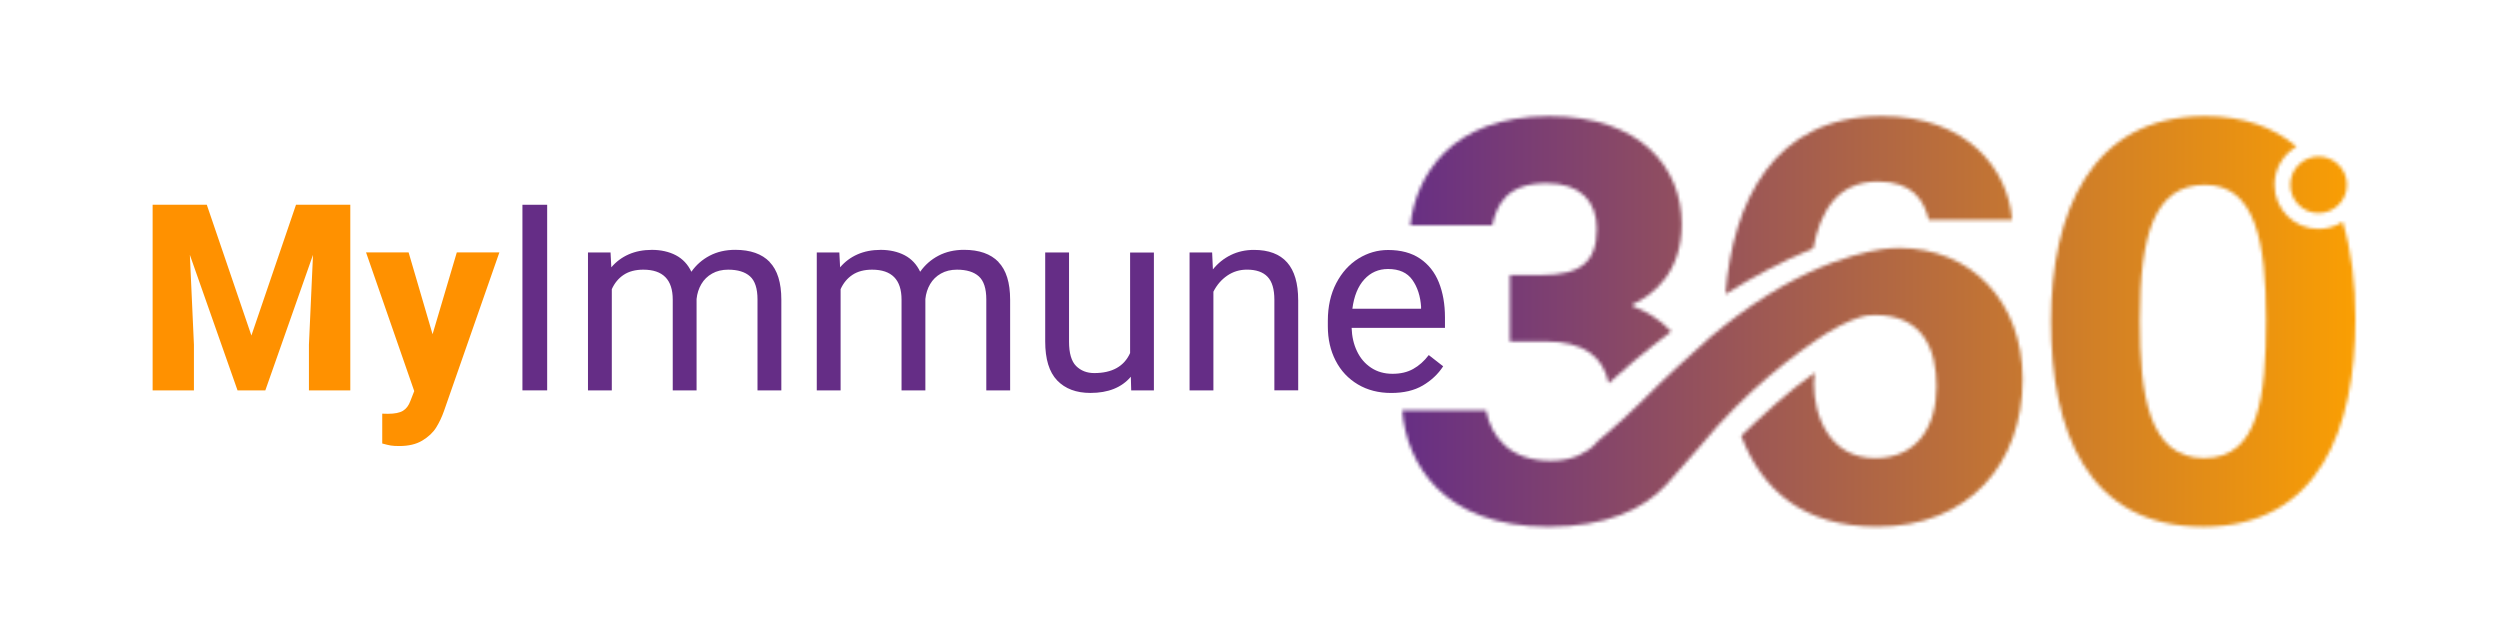
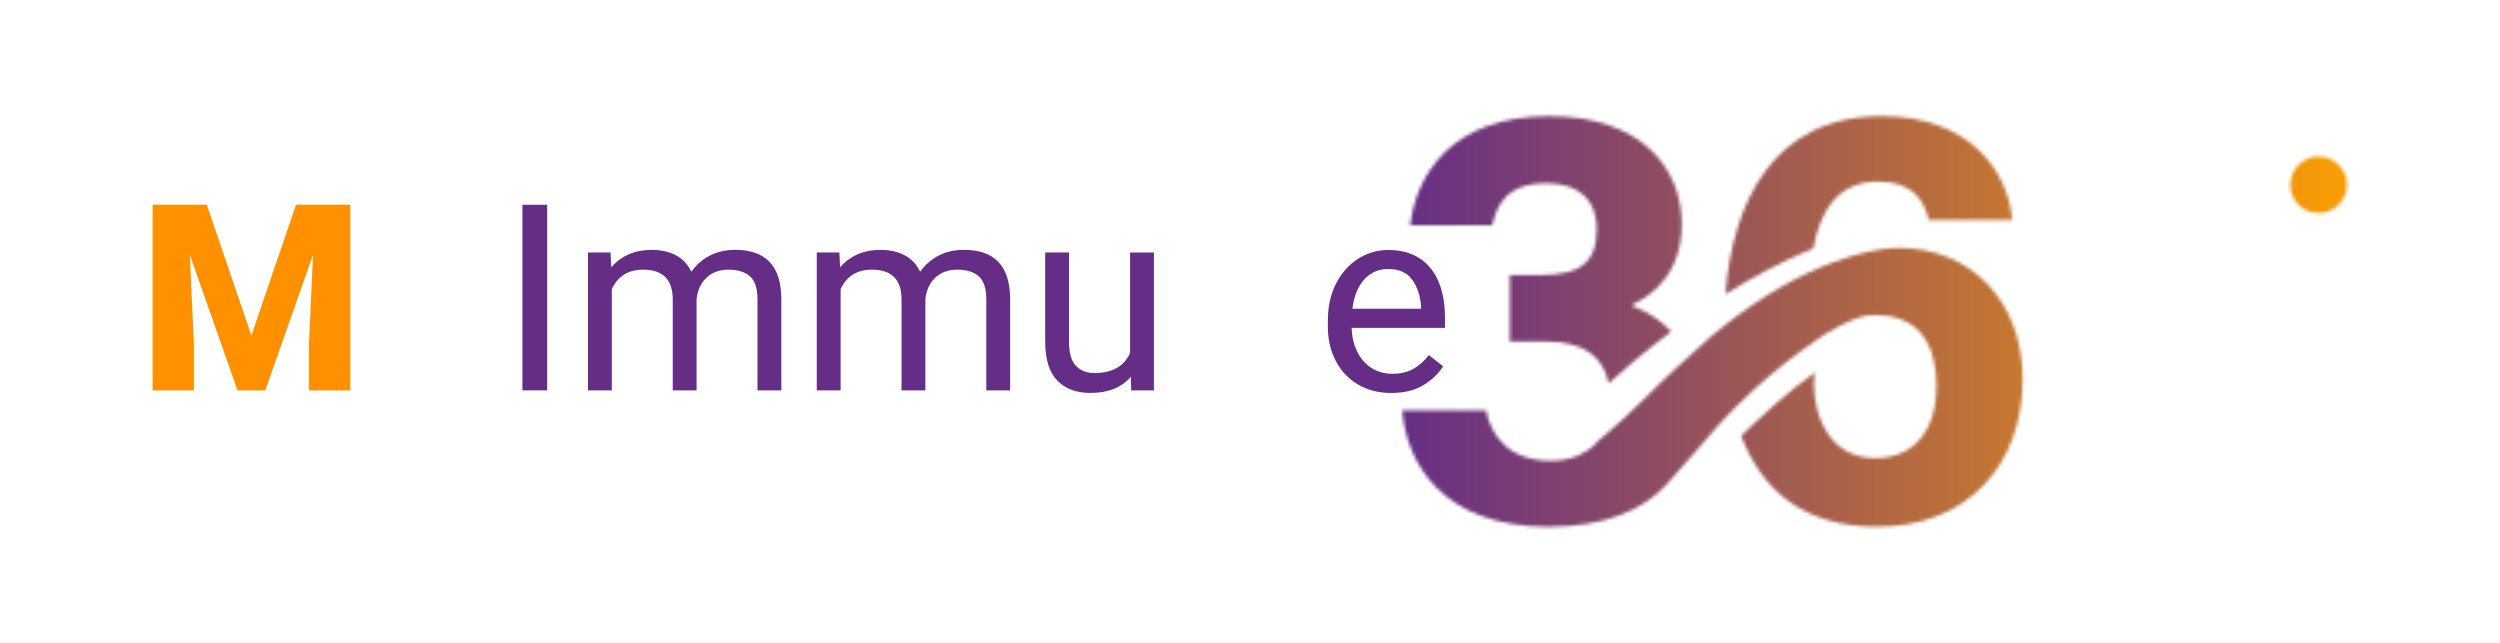
<svg xmlns="http://www.w3.org/2000/svg" id="Layer_1" viewBox="0 0 750 192.89">
  <defs>
    <style>.cls-1{fill:#652d86;}.cls-2{filter:url(#luminosity-invert);}.cls-3{fill:none;mask:url(#mask);}.cls-4{fill:url(#linear-gradient);}.cls-5{fill:#ff9100;}</style>
    <filter id="luminosity-invert" x="417.61" y="17.58" width="294.98" height="153.08" color-interpolation-filters="sRGB" filterUnits="userSpaceOnUse">
      <feColorMatrix result="cm" values="-1 0 0 0 1 0 -1 0 0 1 0 0 -1 0 1 0 0 0 1 0" />
    </filter>
    <mask id="mask" x="417.61" y="17.58" width="294.98" height="153.08" maskUnits="userSpaceOnUse">
      <g class="cls-2">
        <path d="m563.44,54.47c10.35,0,13.73,5.61,15.19,11.48h25c-1.17-14.93-13.21-31.1-39.03-31.1-32.64,0-44.79,25.79-46.97,53.4,8.07-5.07,16.99-9.89,26.35-13.76,2.12-11.24,7.32-20.02,19.47-20.02Z" />
        <path d="m463.92,54.97c10.24,0,15.1,5.49,15.1,13.66,0,9.96-4.79,13.88-16.65,13.88h-9.41v19.92h10.7c11.55,0,17.32,4.65,18.94,12.55,3.88-3.55,10.39-9.24,18.78-15.54-3.68-3.92-8.02-6.28-11.58-7.59v-.52c6.5-3.01,14.71-9.82,14.71-24.13,0-16.76-12.23-32.35-39.75-32.35-29.71,0-40.03,18.09-41.7,32.71h24.61c1.3-5.88,4.19-12.59,16.24-12.59Z" />
        <path d="m569.59,74.4c-.7,0-1.34.06-2.01.09l.09-.04s-17.72.47-41.92,17.03c-.09.17-.45.43-1.15.8-2.41,1.69-4.86,3.47-7.38,5.49-1.43,1.14-2.72,2.21-4.05,3.3-7.36,6.42-15.15,13.91-15.15,13.91h0c-8.65,8.73-14.81,14.2-18.77,17.44-.17.19-.3.35-.4.47-.07.08-.14.18-.22.26,0,0-.04.04-.04.04h0c-1.27,1.35-2.87,2.42-4.69,3.26-.29.19-.43.27-.43.27l-.03-.03c-2.31.98-5.01,1.55-8.17,1.55-12.25,0-17.85-7.02-19.47-15.15h-25.13c1.21,15.73,12.04,34.94,43.88,34.94,17.26,0,28.44-5.2,35.29-12.55h0c3.64-4.29,7.09-8.2,10.37-11.79,0,0,.01-.02.02-.03,13.51-16.48,28.33-27.56,37.64-33.62,6.2-3.79,10.07-4.99,12.09-5.36.81-.1,1.64-.18,2.53-.18,14.27,0,18.46,10.14,18.46,21.43,0,12.03-5.82,21.51-18.41,21.51-13.78,0-18.38-12.81-18.38-22.42,0-1.16.16-2.15.26-3.21-7.78,5.37-16.72,13.73-22.07,18.95,6.28,16.48,18.88,27.25,40.81,27.25,27.4,0,43.63-18.84,43.63-44.21,0-23.37-15.44-39.42-37.21-39.42Z" />
-         <path d="m702.8,66.54c-2.07,1.35-4.55,2.14-7.21,2.14-7.31,0-13.24-5.93-13.24-13.24,0-4.89,2.66-9.16,6.61-11.45-6.82-5.8-15.84-9.15-27.47-9.15-34.22,0-46.19,29.01-46.19,61.59s10.79,61.59,45.65,61.59,45.67-29.66,45.67-62.33c0-10.58-1.18-20.51-3.82-29.16Zm-41.53,70.9c-16.82,0-19.32-19.45-19.32-41.29,0-25.73,4.38-40.7,19.56-40.7s18.32,17.34,18.32,40.41-2.15,41.58-18.56,41.58Z" />
        <circle cx="695.59" cy="55.45" r="8.49" />
      </g>
    </mask>
    <linearGradient id="linear-gradient" x1="417.61" y1="94.13" x2="712.59" y2="94.13" gradientUnits="userSpaceOnUse">
      <stop offset="0" stop-color="#652d86" />
      <stop offset="1" stop-color="#fda100" />
    </linearGradient>
  </defs>
  <g class="cls-3">
    <rect class="cls-4" x="417.61" y="17.58" width="294.98" height="153.08" />
  </g>
  <path class="cls-5" d="m105.11,117.11h-12.43v-13.69l1.22-26.96-14.3,40.65h-8.34l-14.3-40.65,1.22,26.96v13.69h-12.39v-55.68h16.25l13.38,39.23,13.38-39.23h16.29v55.68Z" />
-   <path class="cls-5" d="m149.81,75.73l-16.6,47.53c-.64,1.83-1.43,3.5-2.37,5.01-.94,1.5-2.33,2.8-4.15,3.9-1.82,1.1-4.12,1.64-6.9,1.64-1.07,0-1.92-.05-2.54-.15-.62-.1-1.49-.31-2.58-.61v-8.95l1.68.04c2.07,0,3.59-.31,4.57-.92.98-.61,1.71-1.59,2.2-2.95l1.15-2.94-14.46-41.61h12.77l7.19,24.55,7.27-24.55h12.77Z" />
  <path class="cls-1" d="m156.73,117.11v-55.68h7.42v55.68h-7.42Z" />
  <path class="cls-1" d="m230.88,78.6c2.35,2.42,3.52,6.2,3.52,11.32v27.19h-7.15v-27.26c0-3.29-.75-5.6-2.24-6.94-1.49-1.34-3.68-2.01-6.56-2.01-1.84,0-3.44.39-4.82,1.17-1.38.78-2.45,1.83-3.23,3.16-.78,1.33-1.26,2.82-1.43,4.47v27.42h-7.15v-27.23c0-5.99-2.94-8.99-8.83-8.99-2.37,0-4.33.52-5.89,1.55-1.55,1.03-2.74,2.47-3.56,4.3v30.36h-7.15v-41.38h6.77l.23,4.47c1.43-1.68,3.16-2.98,5.2-3.88,2.04-.9,4.37-1.36,7-1.36s5.12.54,7.17,1.62c2.05,1.08,3.6,2.73,4.65,4.95,1.43-2.04,3.26-3.65,5.49-4.82,2.23-1.17,4.79-1.76,7.67-1.76,4.54,0,7.98,1.21,10.33,3.63Z" />
  <path class="cls-1" d="m299.52,78.6c2.35,2.42,3.52,6.2,3.52,11.32v27.19h-7.15v-27.26c0-3.29-.75-5.6-2.24-6.94-1.49-1.34-3.68-2.01-6.56-2.01-1.84,0-3.44.39-4.82,1.17-1.38.78-2.45,1.83-3.23,3.16-.78,1.33-1.26,2.82-1.43,4.47v27.42h-7.15v-27.23c0-5.99-2.94-8.99-8.83-8.99-2.37,0-4.33.52-5.89,1.55-1.55,1.03-2.74,2.47-3.56,4.3v30.36h-7.15v-41.38h6.77l.23,4.47c1.43-1.68,3.16-2.98,5.2-3.88,2.04-.9,4.37-1.36,7-1.36s5.12.54,7.17,1.62c2.05,1.08,3.6,2.73,4.65,4.95,1.43-2.04,3.26-3.65,5.49-4.82,2.23-1.17,4.79-1.76,7.67-1.76,4.54,0,7.98,1.21,10.33,3.63Z" />
  <path class="cls-1" d="m346.17,75.73v41.38h-6.81l-.11-4.09c-2.75,3.24-6.79,4.86-12.12,4.86-4.26,0-7.58-1.25-9.98-3.75-2.4-2.5-3.59-6.4-3.59-11.7v-26.69h7.15v26.77c0,3.44.71,5.87,2.12,7.29,1.42,1.41,3.23,2.12,5.45,2.12,5.35,0,8.94-2,10.75-6v-30.17h7.15Z" />
-   <path class="cls-1" d="m389.46,89.99v27.11h-7.15v-27.19c0-3.16-.68-5.46-2.05-6.88-1.36-1.43-3.42-2.14-6.18-2.14-2.19,0-4.16.6-5.91,1.8s-3.13,2.8-4.15,4.82v29.6h-7.15v-41.38h6.77l.23,5.09c1.5-1.86,3.3-3.3,5.39-4.32,2.09-1.02,4.4-1.53,6.92-1.53,8.85,0,13.27,5.01,13.27,15.03Z" />
  <path class="cls-1" d="m433.48,98.37h-27.99c.08,2.58.61,4.91,1.61,7,.99,2.09,2.4,3.74,4.23,4.95,1.82,1.21,3.96,1.82,6.41,1.82s4.47-.48,6.21-1.45,3.31-2.36,4.68-4.17l4.32,3.37c-1.53,2.35-3.57,4.26-6.12,5.76s-5.71,2.24-9.48,2.24-7.1-.85-9.98-2.56-5.11-4.08-6.67-7.11c-1.57-3.03-2.35-6.47-2.35-10.32v-1.64c0-4.31.84-8.07,2.52-11.3,1.68-3.22,3.91-5.69,6.67-7.4,2.77-1.71,5.73-2.56,8.89-2.56,3.85,0,7.04.86,9.58,2.58,2.54,1.72,4.42,4.1,5.64,7.13,1.22,3.03,1.84,6.54,1.84,10.52v3.17Zm-7.15-6.27c-.2-3.24-1.08-5.95-2.62-8.13-1.54-2.18-3.97-3.27-7.29-3.27-2.86,0-5.23,1.04-7.13,3.12-1.9,2.08-3.09,5.02-3.58,8.81h20.61v-.54Z" />
</svg>